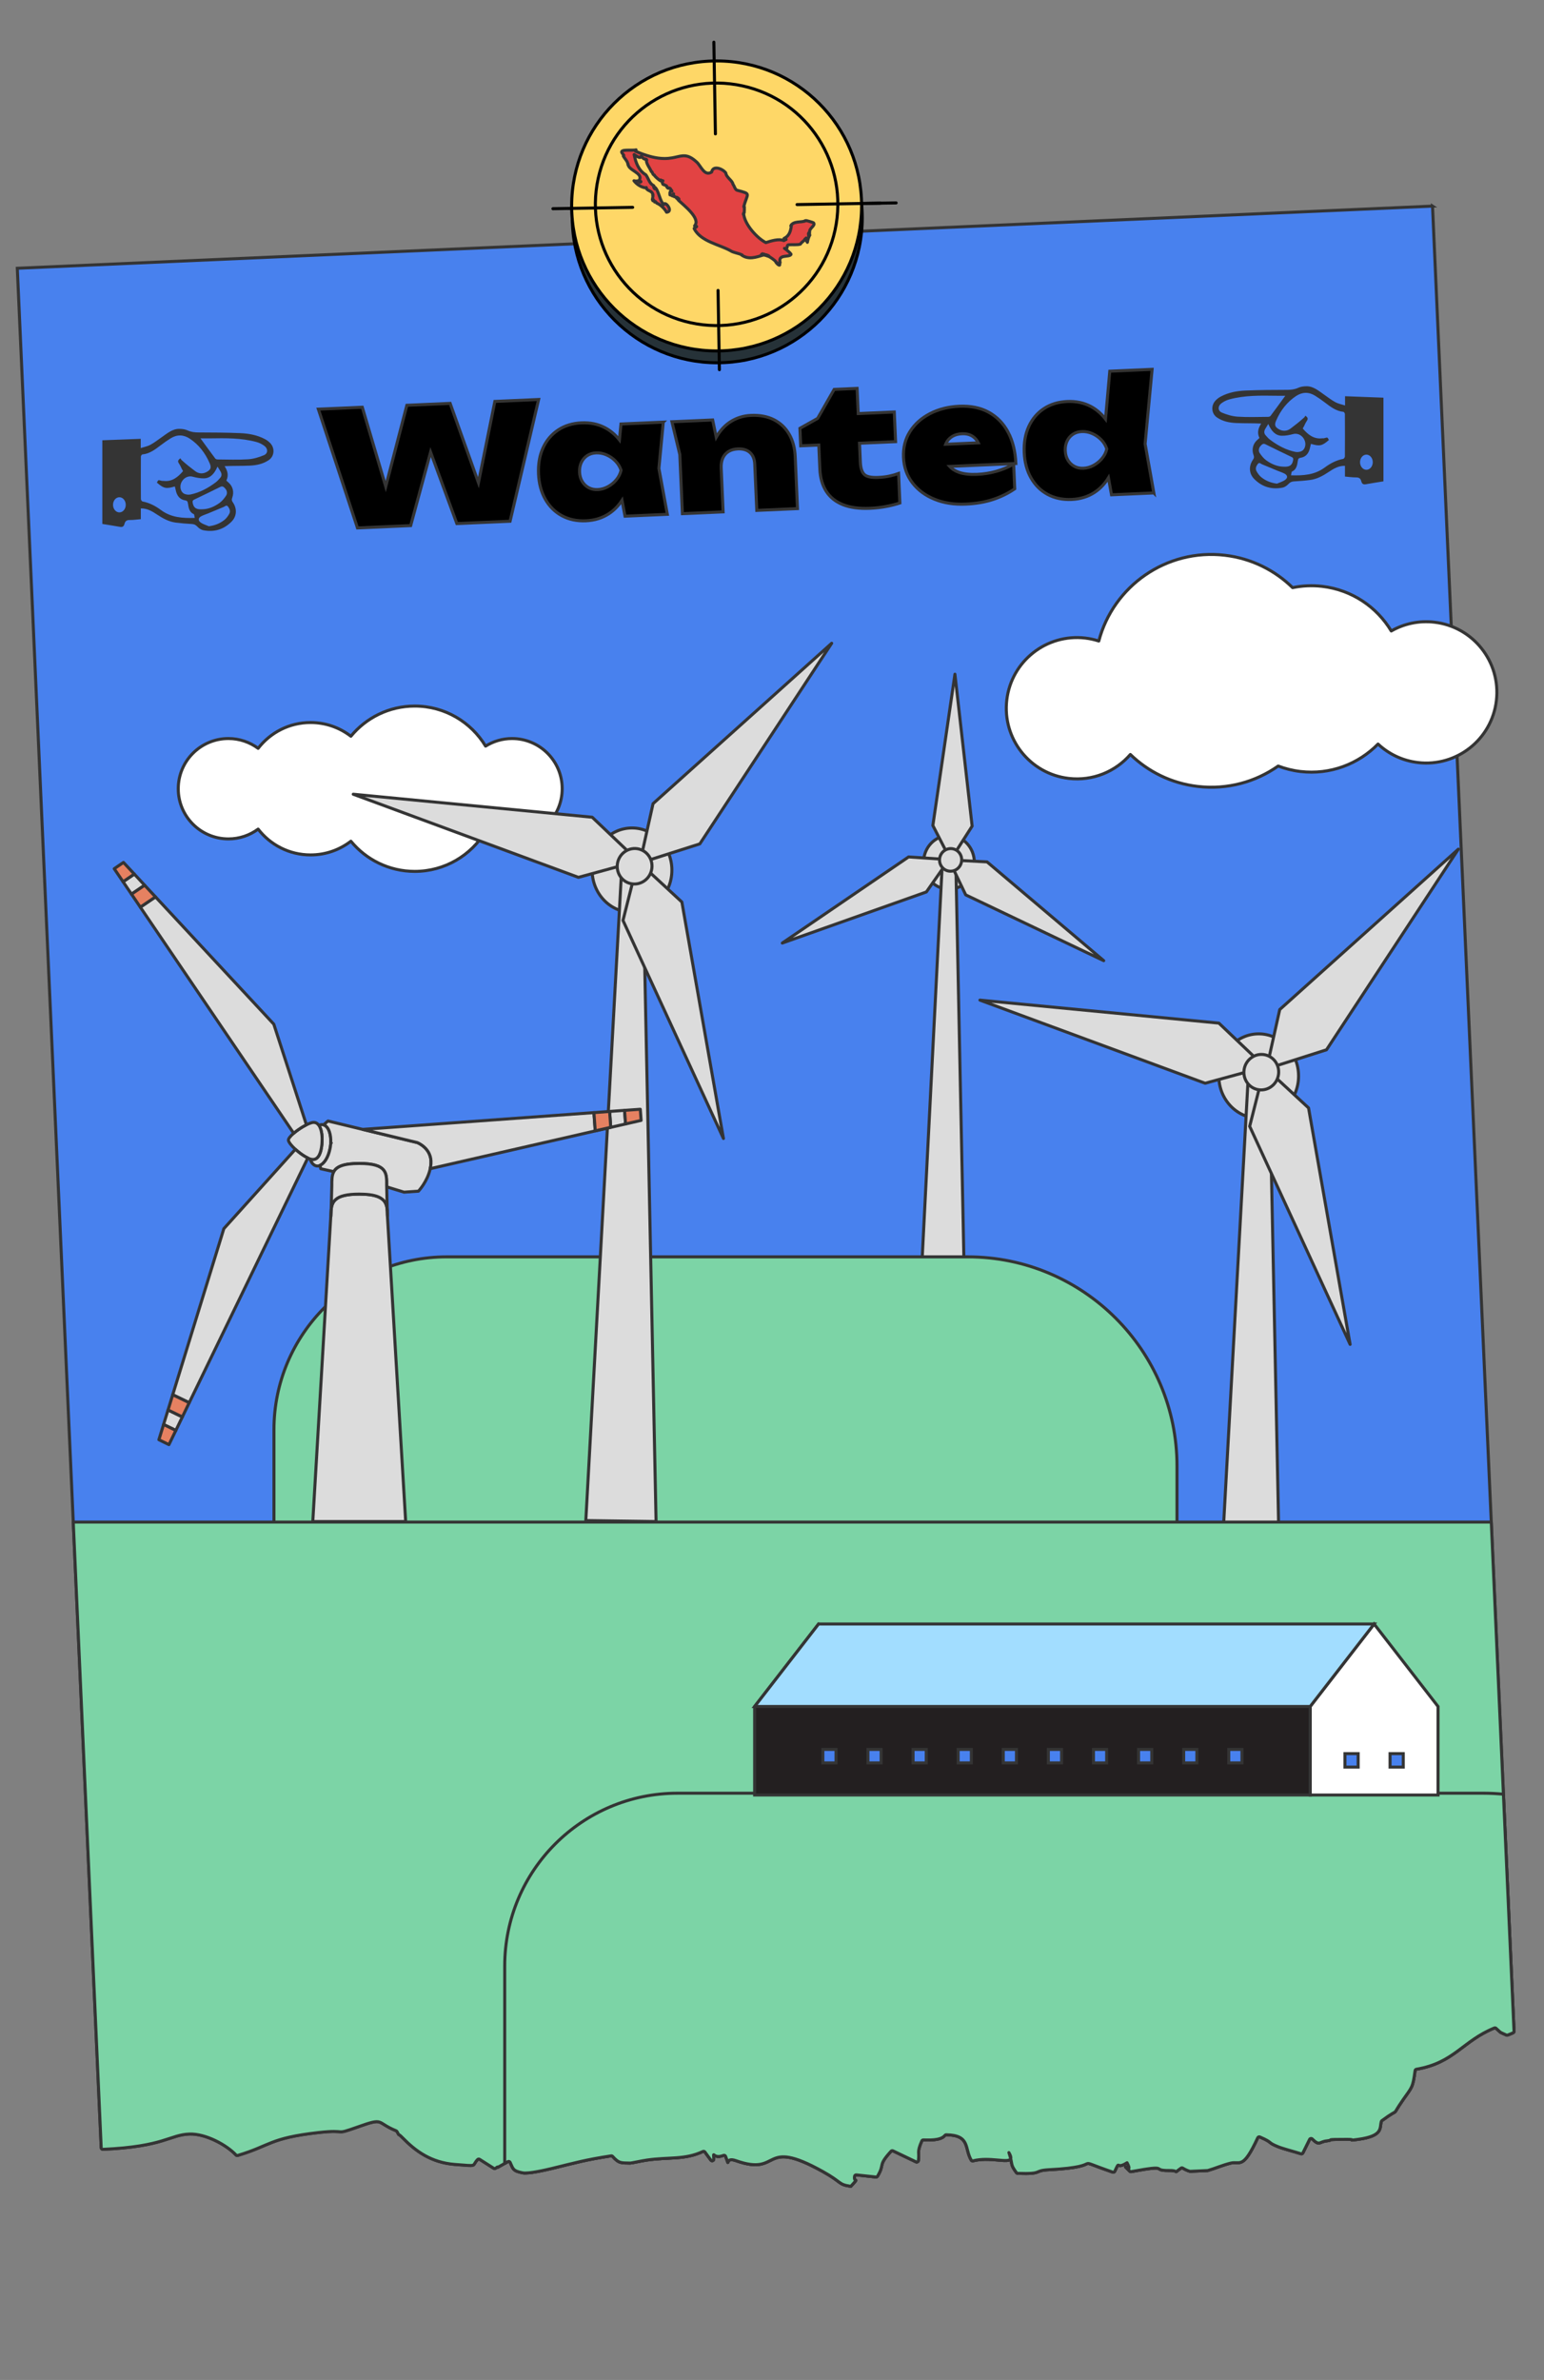
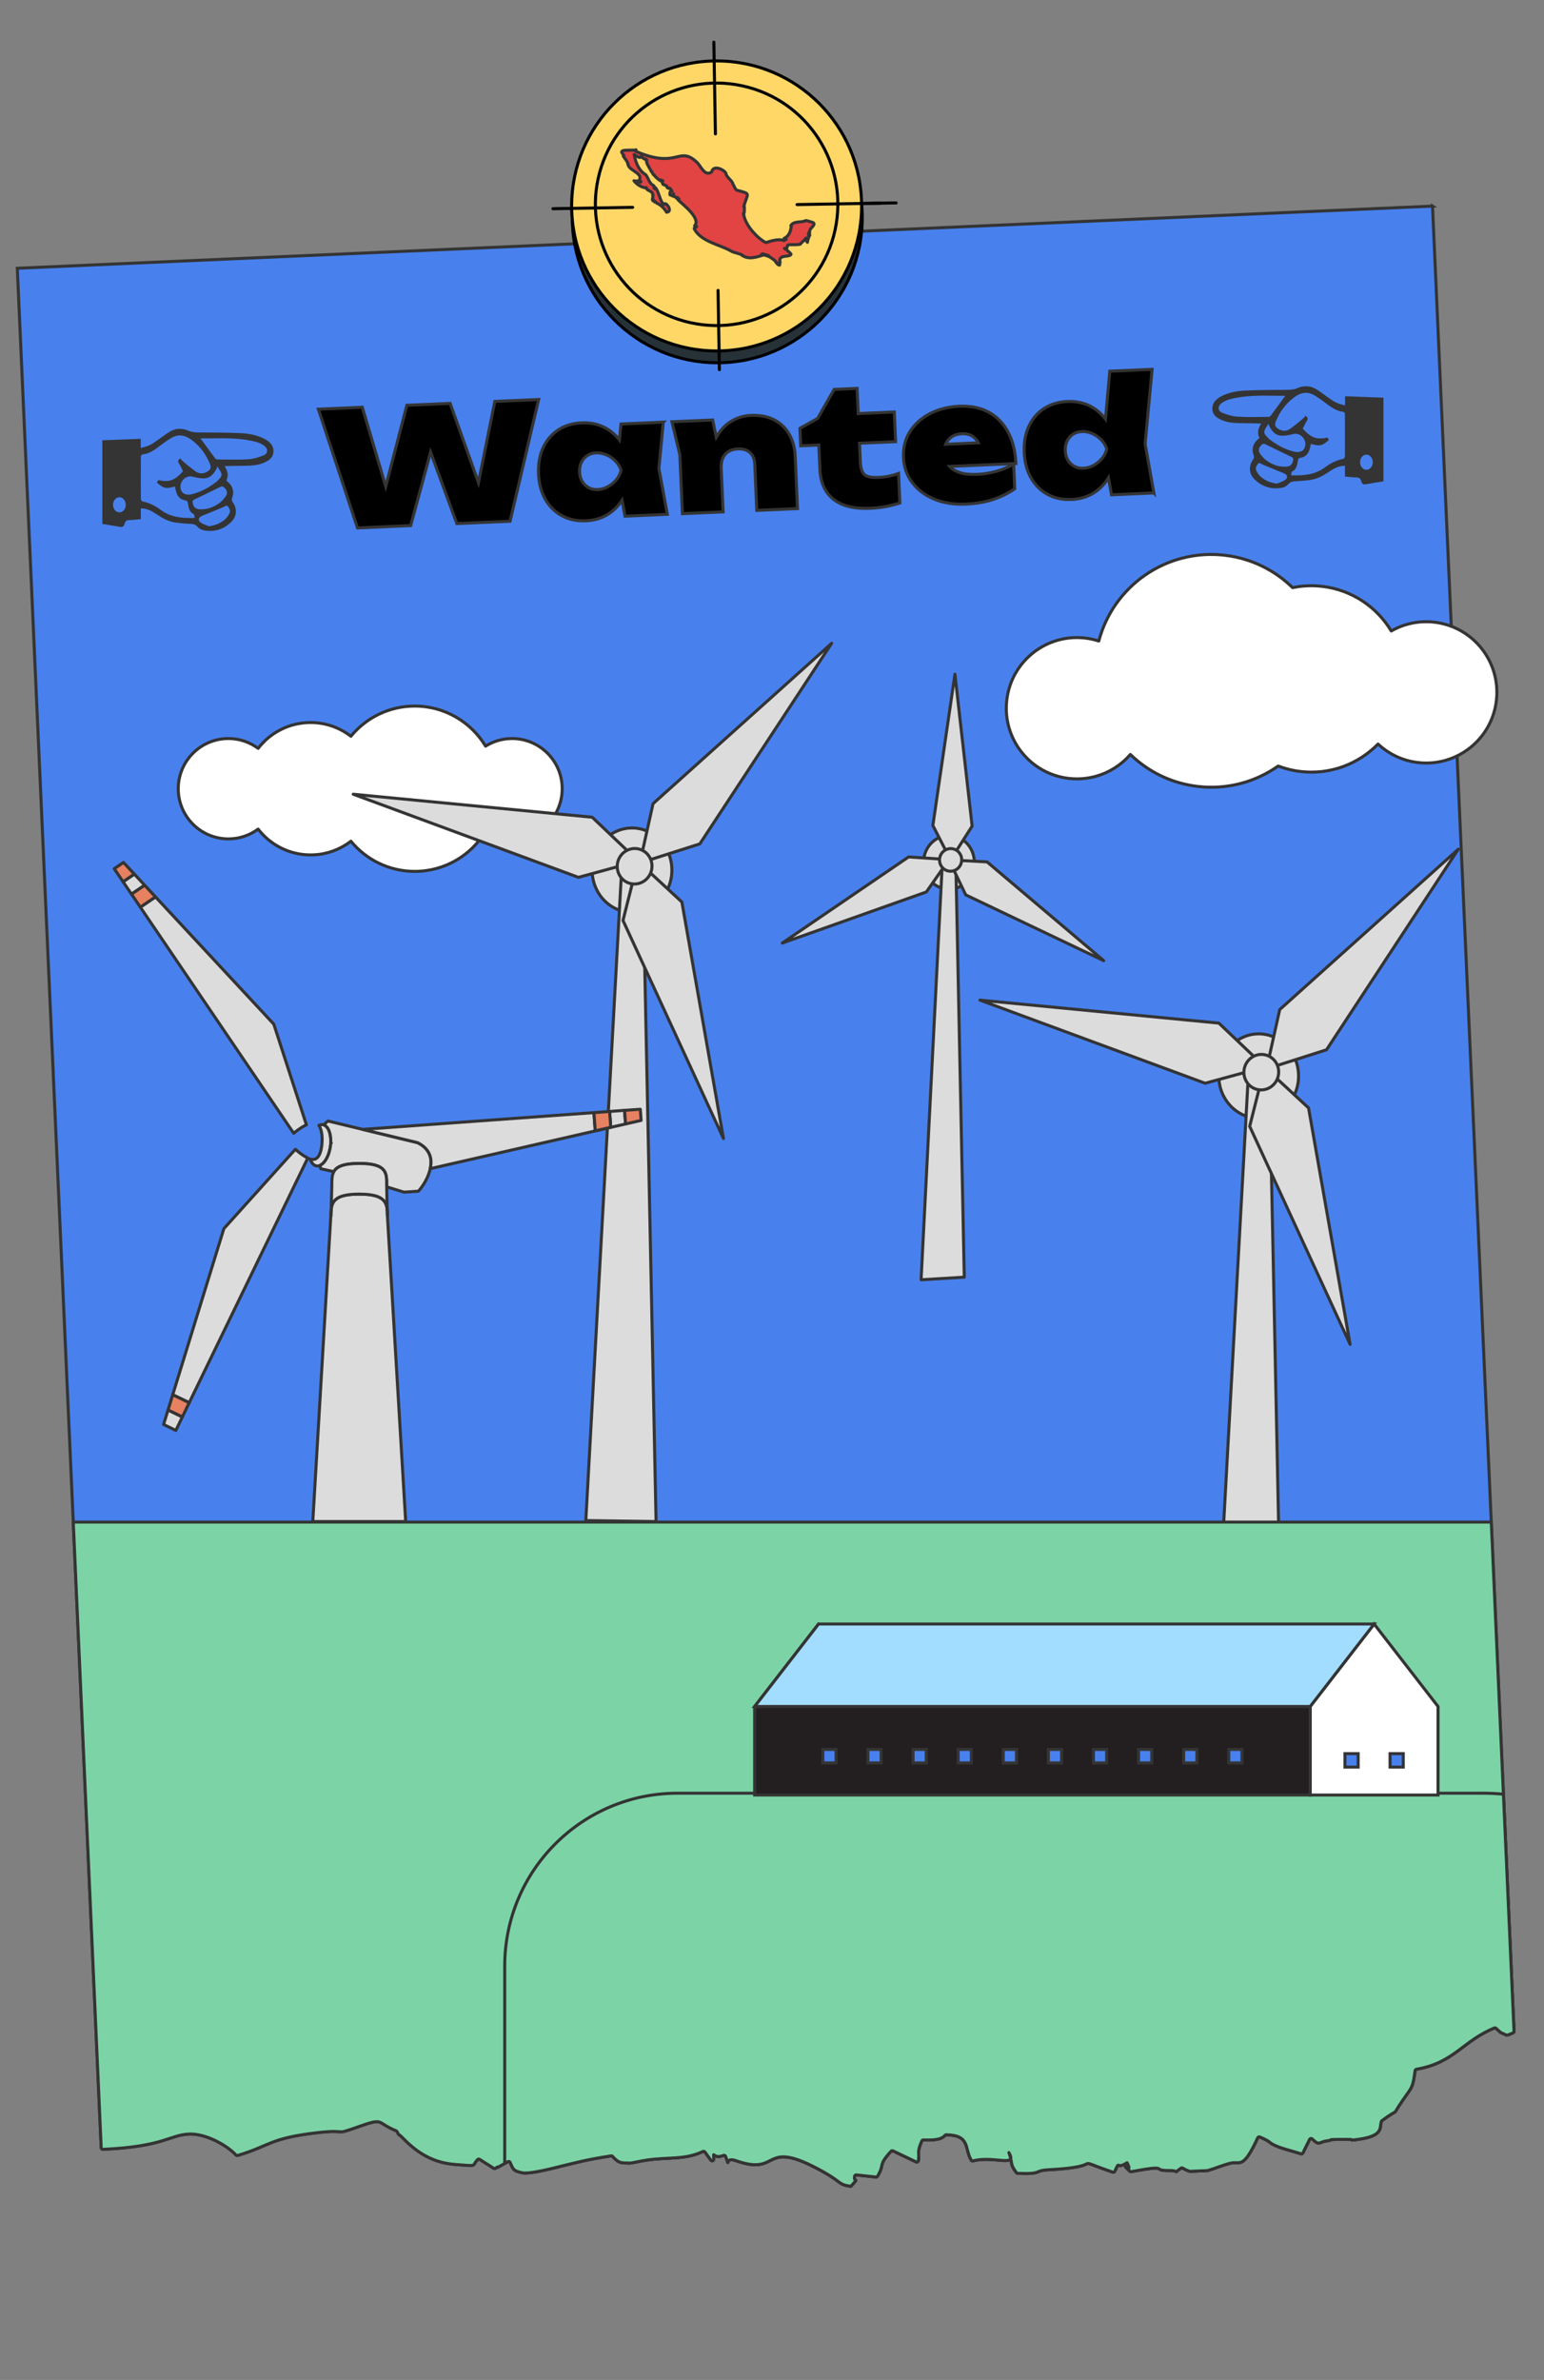
<svg xmlns="http://www.w3.org/2000/svg" width="510" height="786" viewBox="0 0 510 786">
  <rect x="0" y="0" width="510" height="786" fill="#808080" stroke="none" />
  <g id="Calque_3">
    <path d="m473.175,68.069L5.714,88.596l27.712,620.73c.013.294.271.523.565.51,20.359-.904,21.98-4.824,28.62-5.053,5.314-.166,12.199,3.561,15.358,6.928.138.147.348.201.541.144,10.896-3.246,10.454-5.723,26.602-7.554,10.261-1.159,4.741,1.091,13.044-1.851,9.039-3.211,5.887-1.499,12.702,1.259.11.045.213.135.271.238,1.156,2.037-.1.073,1.854,2.073,4.265,4.364,9.368,8.175,17.279,8.802,7.962.625,5.368.608,7.497-1.619.172-.18.451-.205.661-.072l4.682,2.973c.19.121.435.109.613-.029.337-.261.703-.578.836-.364l3.213-1.811c.264-.149.605-.05.737.223.99,2.052.736,2.822,4.131,3.469,1.961.382,7.72-.972,9.658-1.44,7.672-1.858,10.994-2.859,19.578-4.166.178-.027.368.045.488.18,2.133,2.399,2.872,2.117,5.835,2.205.364.015,3.6-.717,5.433-.984,7.304-1.076,12.554-.018,18.555-2.844.229-.108.505-.045.655.159l1.97,2.682c.31.422.98.184.962-.339-.108-3.237-.433.224,3.221-1.214.274-.108.583.045.69.319,1.745,4.471-.722-.035,3.409,1.422,15.141,5.366,8.086-7.877,28.643,3.554,6.541,3.636,5.073,4.286,9.174,4.9l.164-.007c3.044-3.399.86-.77,1.2-3.277.039-.287.301-.5.589-.469l6.479.702c.206.022.412-.082.519-.259,2.556-4.255-.082-3.27,4.471-8.259.158-.173.417-.227.628-.126l7.632,3.645c.325.155.708-.057.76-.413.427-2.92-.604-2.549,1.137-6.509.085-.192.274-.326.484-.325,1.46.003,5.702.328,7.122-1.479.107-.137.268-.229.442-.227,8.112.104,5.979,4.628,8.302,8.39.121.196.363.279.586.221,6.839-1.788,14.822,2.329,11.831-2.726,1.48,4.37.254,3.56,2.5,6.636.097.132.262.219.425.224,8.7.303,4.883-.922,10.313-1.203,20.482-1.042,5.884-4.452,21.067.797.258.089.55-.031.665-.278,1.91-4.081.126-.311,4.061-2.827,2.394,4.605-2.905-1.046.883,2.786.124.125.313.185.486.154,13.307-2.43,6.155-.304,12.51-.366,3.883-.042.938,1.325,3.94-.788.173-.122.408-.122.588-.01.773.479,1.53.816,2.277,1.043.062.019.127.026.192.023l5.683-.25c.045-.002.089-.009.133-.022,2.33-.674,4.762-1.743,7.498-2.433,3.144-.794,4,2.366,8.97-8.378.121-.262.435-.388.7-.273,4.705,2.04,2.162,1.668,6.082,3.248,1.659.669,5.107,1.538,7.501,2.305.252.081.519-.034.636-.271l2.224-4.494c.161-.326.598-.392.856-.137,2.485,2.457,2.238.916,4.827.647,2.743-.285-1.675-.512,6.736-.498,3.49.001-.524.561,3.617-.004,8.344-1.144,7.037-3.754,7.641-5.9.032-.115.112-.218.208-.289,6.755-4.968,2.441-.352,7.014-6.946,2.897-4.158,3.17-3.805,3.933-9.564.031-.23.214-.421.443-.46,12.507-2.13,15.255-9.358,25.737-13.616.192-.078.423-.035.576.106,1.961,1.809,1.068,1.106,3.383,2.213.132.063.296.072.433.021.693-.261,1.292-.512,1.817-.762.193-.092.305-.291.295-.504l-26.923-602.768h0Z" style="fill:#4881ee; fill-rule:evenodd; stroke:#343434; stroke-miterlimit:10;" />
    <path d="m169.125,243.909c-3.209,0-6.195.927-8.733,2.506-4.777-7.928-13.467-13.232-23.398-13.232-8.497,0-16.085,3.882-21.092,9.969-3.688-2.839-8.305-4.531-13.319-4.531-7.052,0-13.32,3.342-17.317,8.525-2.749-2.026-6.135-3.238-9.812-3.238-9.154,0-16.574,7.421-16.574,16.574s7.42,16.574,16.574,16.574c3.677,0,7.062-1.212,9.812-3.238,3.998,5.183,10.265,8.526,17.317,8.526,5.014,0,9.63-1.692,13.319-4.531,5.007,6.086,12.596,9.969,21.092,9.969,9.931,0,18.621-5.304,23.398-13.232,2.538,1.579,5.524,2.507,8.733,2.507,9.154,0,16.574-7.421,16.574-16.574s-7.42-16.574-16.574-16.574Z" style="fill:#fff; stroke-width:0px;" />
    <path d="m169.125,243.909c-3.209,0-6.195.927-8.733,2.506-4.777-7.928-13.467-13.232-23.398-13.232-8.497,0-16.085,3.882-21.092,9.969-3.688-2.839-8.305-4.531-13.319-4.531-7.052,0-13.32,3.342-17.317,8.525-2.749-2.026-6.135-3.238-9.812-3.238-9.154,0-16.574,7.421-16.574,16.574s7.42,16.574,16.574,16.574c3.677,0,7.062-1.212,9.812-3.238,3.998,5.183,10.265,8.526,17.317,8.526,5.014,0,9.63-1.692,13.319-4.531,5.007,6.086,12.596,9.969,21.092,9.969,9.931,0,18.621-5.304,23.398-13.232,2.538,1.579,5.524,2.507,8.733,2.507,9.154,0,16.574-7.421,16.574-16.574s-7.42-16.574-16.574-16.574Z" style="fill:none; stroke:#343434; stroke-linecap:round; stroke-linejoin:round;" />
    <path d="m415.759,341.442c7.27,0,13.172,6.241,13.172,13.929s-5.902,13.928-13.172,13.928-13.172-6.241-13.172-13.928,5.902-13.929,13.172-13.929h0Z" style="fill:#dcdcdc; fill-rule:evenodd; stroke:#343434; stroke-linecap:round; stroke-linejoin:round;" />
    <path d="m412.448,353.07s2.593.095,6.881,3.221l4.379,214.21-23.208-.326,11.948-217.105h0Z" style="fill:#dcdcdc; fill-rule:evenodd; stroke:#343434; stroke-linecap:round; stroke-linejoin:round;" />
    <polygon points="323.68 330.299 402.608 337.892 417.804 352.362 398.067 357.753 323.68 330.299 323.68 330.299" style="fill:#dcdcdc; fill-rule:evenodd; stroke:#343434; stroke-linecap:round; stroke-linejoin:round;" />
    <polygon points="481.71 280.443 438.157 346.701 418.35 353.006 422.71 333.415 481.71 280.443 481.71 280.443" style="fill:#dcdcdc; fill-rule:evenodd; stroke:#343434; stroke-linecap:round; stroke-linejoin:round;" />
    <polygon points="445.961 443.995 412.782 371.98 417.711 352.474 432.229 365.902 445.961 443.995 445.961 443.995" style="fill:#dcdcdc; fill-rule:evenodd; stroke:#343434; stroke-linecap:round; stroke-linejoin:round;" />
    <path d="m421.488,350.934c1.683,2.726.866,6.355-1.822,8.098-2.688,1.742-6.237.945-7.919-1.782-1.683-2.726-.867-6.355,1.822-8.098,2.688-1.743,6.236-.944,7.919,1.782h0Z" style="fill:#dcdcdc; fill-rule:evenodd; stroke:#343434; stroke-linecap:round; stroke-linejoin:round;" />
    <circle cx="236.923" cy="71.924" r="47.888" style="fill:#263238; stroke:#000; stroke-linecap:round; stroke-linejoin:round;" />
    <polygon points="163.457 132.572 158.036 159.421 148.684 133.221 134.387 133.849 127.414 160.701 119.668 134.495 105.16 135.132 118.076 174.354 135.654 173.581 142.228 149.31 150.903 172.911 168.483 172.14 177.912 131.938 163.457 132.572" style="stroke:#343434;" />
    <path d="m219.09,139.413l-13.979.614-.509,5.247c-1.33-1.677-2.895-3.014-4.713-3.983-2.301-1.227-4.897-1.775-7.792-1.648-2.966.13-5.54.916-7.722,2.355-2.184,1.439-3.848,3.405-4.993,5.896-1.146,2.491-1.647,5.36-1.505,8.608.141,3.211.892,6.008,2.251,8.388,1.359,2.382,3.189,4.193,5.491,5.437,2.3,1.242,4.933,1.799,7.898,1.669,2.895-.127,5.433-.911,7.616-2.35,1.727-1.14,3.162-2.619,4.33-4.41l.984,5.237,13.979-.614-2.788-15.155,1.451-15.29Zm-15.529,19.063c-.79.937-1.721,1.693-2.791,2.271-1.072.578-2.189.893-3.354.943-1.131.05-2.14-.171-3.026-.664-.889-.491-1.59-1.176-2.106-2.056-.516-.88-.8-1.901-.851-3.065-.052-1.165.142-2.217.577-3.155.437-.938,1.075-1.693,1.917-2.26.841-.567,1.826-.875,2.957-.925,1.165-.051,2.306.163,3.424.645,1.117.48,2.11,1.163,2.98,2.045.87.881,1.489,1.897,1.858,3.048-.267,1.179-.795,2.235-1.585,3.173Z" style="stroke:#343434;" />
    <path d="m260.67,143.396c-1.205-2.086-2.876-3.675-5.01-4.767-2.136-1.091-4.685-1.571-7.649-1.441-2.33.103-4.477.745-6.441,1.928-1.964,1.183-3.603,2.908-4.918,5.177-.022.039-.039.084-.061.122l-1.193-5.717-13.449.591,2.598,10.813.857,19.538,13.449-.59-.637-14.509 0.0 0c-.056-1.271.126-2.367.544-3.286.42-.921,1.051-1.638,1.896-2.153.844-.513,1.865-.798,3.065-.851,1.695-.074,3.03.327,4.006,1.204.976.878,1.501,2.162,1.576,3.857l.669,15.249,13.449-.591-.753-17.156c-.126-2.859-.792-5.331-1.998-7.419Z" style="stroke:#343434;" />
    <path d="m293.851,157.218c-1.104.243-2.361.396-3.772.457-2.296.102-3.83-.229-4.606-.991-.777-.763-1.207-2.113-1.292-4.055l-.274-6.248,11.914-.523-.431-9.795-11.914.523-.365-8.313-7.571.333-5.469,9.577-5.85,3.28.254,5.771,5.982-.263.351,7.995c.124,2.824.813,5.235,2.068,7.23,1.255,1.996,3.088,3.48,5.501,4.453,2.412.973,5.419,1.381,9.02,1.223,1.905-.084,3.728-.297,5.463-.639s3.195-.714,4.38-1.12l-.429-9.742c-.869.32-1.855.603-2.959.846Z" style="stroke:#343434;" />
    <path d="m332.976,142.714c-1.542-2.885-3.671-5.072-6.39-6.563-2.718-1.489-5.966-2.151-9.742-1.985-3.602.158-6.819.972-9.654,2.44-2.836,1.468-5.04,3.439-6.61,5.913-1.571,2.476-2.286,5.317-2.145,8.529.143,3.247,1.132,6.061,2.969,8.438,1.837,2.378,4.277,4.181,7.319,5.408s6.453,1.76,10.23,1.594c3.353-.147,6.346-.65,8.979-1.509,2.633-.859,5.047-2.043,7.245-3.554l-.358-8.154c-1.726.995-3.617,1.785-5.679,2.371-2.061.586-4.186.926-6.374,1.021-2.365.104-4.338-.109-5.917-.641-1.334-.449-2.377-1.12-3.162-1.984l21.866-.96c-.177-4.024-1.037-7.479-2.577-10.364Zm-18.478,1.448c.877-.552,1.97-.855,3.275-.913,1.129-.05,2.109.128,2.941.534.831.406,1.521,1.021,2.069,1.846.13.195.248.403.358.62l-10.771.473c.05-.126.094-.255.153-.377.438-.903,1.095-1.632,1.974-2.183Z" style="stroke:#343434;" />
    <path d="m381.126,162.802l-2.887-16.213,2.314-24.61-13.979.613-1.412,15.811c-1.358-1.756-2.961-3.156-4.84-4.157-2.301-1.227-4.897-1.775-7.792-1.648-2.965.13-5.54.915-7.722,2.355-2.183,1.439-3.848,3.405-4.992,5.896-1.146,2.491-1.648,5.36-1.506,8.607.141,3.212.892,6.009,2.252,8.389,1.358,2.382,3.189,4.193,5.49,5.437,2.3,1.241,4.934,1.799,7.898,1.669,2.895-.127,5.433-.912,7.616-2.35,1.849-1.221,3.357-2.837,4.565-4.804l1.014,5.619,13.979-.614Zm-17.131-11.37c-.79.937-1.721,1.693-2.791,2.271-1.072.579-2.189.893-3.354.944-1.13.05-2.139-.172-3.026-.664-.889-.491-1.59-1.177-2.106-2.056-.516-.88-.8-1.901-.851-3.065-.052-1.165.142-2.217.577-3.155.437-.939,1.075-1.693,1.917-2.26.842-.568,1.827-.875,2.957-.925,1.165-.052,2.306.163,3.424.645,1.117.48,2.11,1.163,2.98,2.045.87.881,1.489,1.897,1.859,3.048-.268,1.179-.796,2.235-1.586,3.173Z" style="stroke:#343434;" />
    <path d="m313.451,275.933c4.63,0,8.388,3.974,8.388,8.87,0,4.895-3.758,8.869-8.388,8.869-4.628,0-8.387-3.974-8.387-8.869,0-4.896,3.758-8.87,8.387-8.87h0Z" style="fill:#dcdcdc; fill-rule:evenodd; stroke:#343434; stroke-linecap:round; stroke-linejoin:round;" />
    <path d="m311.344,283.338s1.651.061,4.381,2.051l2.788,136.406-14.267.864,7.098-139.321h0Z" style="fill:#dcdcdc; fill-rule:evenodd; stroke:#343434; stroke-linecap:round; stroke-linejoin:round;" />
    <polygon points="258.401 311.45 300.119 283.007 313.451 283.896 305.99 294.576 258.401 311.45 258.401 311.45" style="fill:#dcdcdc; fill-rule:evenodd; stroke:#343434; stroke-linecap:round; stroke-linejoin:round;" />
    <polygon points="315.422 222.662 321.106 272.833 313.982 283.988 308.134 272.625 315.422 222.662 315.422 222.662" style="fill:#dcdcdc; fill-rule:evenodd; stroke:#343434; stroke-linecap:round; stroke-linejoin:round;" />
    <polygon points="364.568 317.266 318.988 295.543 313.451 283.988 326.028 284.645 364.568 317.266 364.568 317.266" style="fill:#dcdcdc; fill-rule:evenodd; stroke:#343434; stroke-linecap:round; stroke-linejoin:round;" />
-     <path d="m317.1,281.978c1.071,1.736.552,4.047-1.16,5.157-1.712,1.11-3.971.602-5.043-1.134-1.072-1.736-.552-4.047,1.16-5.157,1.711-1.11,3.971-.601,5.043,1.135h0Z" style="fill:#dcdcdc; fill-rule:evenodd; stroke:#343434; stroke-linecap:round; stroke-linejoin:round;" />
+     <path d="m317.1,281.978c1.071,1.736.552,4.047-1.16,5.157-1.712,1.11-3.971.602-5.043-1.134-1.072-1.736-.552-4.047,1.16-5.157,1.711-1.11,3.971-.601,5.043,1.135h0" style="fill:#dcdcdc; fill-rule:evenodd; stroke:#343434; stroke-linecap:round; stroke-linejoin:round;" />
  </g>
  <g id="CCFD_1">
-     <path d="m147.562,415.086h172.113c38.139,0,69.103,30.964,69.103,69.103v197.311H90.489v-209.341c0-31.5,25.574-57.074,57.074-57.074Z" style="fill:#7cd4a6; stroke:#343434; stroke-linecap:round; stroke-linejoin:round;" />
    <path d="m33.426,709.326c.013.294.271.523.565.51,20.358-.904,21.979-4.824,28.62-5.052,5.314-.166,12.199,3.561,15.357,6.928.138.147.348.201.541.144,10.896-3.246,10.455-5.723,26.602-7.554,10.261-1.158,4.741,1.091,13.044-1.851,9.039-3.21,5.887-1.499,12.702,1.259.11.045.212.135.271.238,1.155,2.038-.101.073,1.854,2.073,4.265,4.364,9.368,8.175,17.279,8.802,7.961.625,5.368.607,7.497-1.619.172-.18.451-.205.661-.072l4.682,2.973c.19.121.435.109.613-.029.336-.261.703-.578.836-.364l3.212-1.811c.264-.149.605-.05.737.223.99,2.052.736,2.822,4.13,3.469,1.961.382,7.72-.972,9.658-1.44,7.671-1.858,10.994-2.859,19.578-4.166.179-.027.369.045.488.18,2.133,2.399,2.872,2.117,5.835,2.205.364.015,3.6-.717,5.433-.984,7.304-1.076,12.554-.018,18.555-2.844.229-.108.505-.045.655.159l1.97,2.682c.31.422.98.184.962-.339-.108-3.237-.434.224,3.221-1.214.274-.108.584.045.69.319,1.745,4.471-.722-.035,3.409,1.422,15.141,5.366,8.086-7.877,28.643,3.554,6.541,3.636,5.074,4.286,9.174,4.9l.164-.007c3.044-3.399.86-.77,1.2-3.277.039-.288.301-.5.589-.469l6.479.702c.206.022.412-.082.519-.259,2.556-4.255-.082-3.27,4.472-8.259.158-.173.416-.227.628-.126l7.633,3.645c.325.155.708-.057.76-.413.427-2.92-.604-2.549,1.137-6.509.084-.192.273-.326.484-.325,1.459.002,5.702.328,7.122-1.479.107-.137.269-.229.442-.227,8.111.104,5.979,4.628,8.302,8.39.121.196.363.279.586.221,5.531-1.446,11.806.968,12.425-.728-.128-.52-.312-1.164-.594-1.998.572.967.74,1.597.594,1.998.543,2.202.089,2.149,1.906,4.638.097.132.262.219.425.224,8.7.303,4.883-.922,10.313-1.203,20.481-1.042,5.884-4.452,21.067.797.257.089.549-.031.665-.278,1.909-4.081.126-.311,4.061-2.827,2.394,4.605-2.905-1.046.883,2.786.124.125.312.186.486.154,13.307-2.43,6.155-.304,12.51-.366,3.882-.042.938,1.325,3.939-.788.173-.122.408-.122.588-.01.773.479,1.53.815,2.277,1.042.062.019.127.026.192.023l5.683-.25c.045-.002.089-.009.133-.021,2.33-.674,4.762-1.743,7.498-2.433,3.144-.794,4,2.365,8.97-8.378.121-.262.435-.388.7-.273,4.705,2.04,2.162,1.668,6.082,3.249,1.659.669,5.107,1.538,7.501,2.305.251.081.519-.034.636-.271l2.225-4.494c.161-.325.598-.392.856-.137,2.484,2.457,2.237.916,4.826.646,2.743-.285-1.675-.512,6.737-.498,3.489.001-.524.561,3.617-.004,8.344-1.144,7.037-3.754,7.641-5.9.032-.115.112-.219.208-.289,6.755-4.968,2.441-.352,7.014-6.946,2.896-4.158,3.17-3.805,3.933-9.564.031-.23.214-.421.443-.46,12.507-2.13,15.255-9.358,25.736-13.616.192-.078.423-.035.576.106,1.961,1.809,1.068,1.106,3.383,2.213.131.063.296.072.433.021.692-.261,1.292-.512,1.817-.762.192-.092.305-.291.295-.504l-7.511-168.159H24.2l9.226,206.647Z" style="fill:#7cd4a6; fill-rule:evenodd; stroke:#343434; stroke-linecap:round; stroke-linejoin:round;" />
    <path d="m167.764,713.901c.264-.149.605-.05.737.223.99,2.052.736,2.822,4.13,3.469,1.961.382,7.72-.972,9.658-1.44,7.671-1.858,10.994-2.859,19.578-4.166.179-.027.369.045.488.18,2.133,2.399,2.872,2.117,5.835,2.205.364.015,3.6-.717,5.433-.984,7.304-1.076,12.554-.018,18.555-2.844.229-.108.505-.045.655.159l1.97,2.682c.31.422.98.184.962-.339-.108-3.237-.434.224,3.221-1.214.274-.108.584.045.69.319,1.745,4.471-.722-.035,3.409,1.422,15.141,5.366,8.086-7.877,28.643,3.554,6.541,3.636,5.074,4.286,9.174,4.9l.164-.007c3.044-3.399.86-.77,1.2-3.277.039-.288.301-.5.589-.469l6.479.702c.206.022.412-.082.519-.259,2.556-4.255-.082-3.27,4.472-8.259.158-.173.416-.227.628-.126l7.633,3.645c.325.155.708-.057.76-.413.427-2.92-.604-2.549,1.137-6.509.084-.192.273-.326.484-.325,1.459.002,5.702.328,7.122-1.479.107-.137.269-.229.442-.227,8.111.104,5.979,4.628,8.302,8.39.121.196.363.279.586.221,5.531-1.446,11.806.968,12.425-.728-.128-.52-.312-1.164-.594-1.998.572.967.74,1.597.594,1.998.543,2.202.089,2.149,1.906,4.638.097.132.262.219.425.224,8.7.303,4.883-.922,10.313-1.203,20.481-1.042,5.884-4.452,21.067.797.257.089.549-.031.665-.278,1.909-4.081.126-.311,4.061-2.827,2.394,4.605-2.905-1.046.883,2.786.124.125.312.186.486.154,13.307-2.43,6.155-.304,12.51-.366,3.882-.042.938,1.325,3.939-.788.173-.122.408-.122.588-.01.773.479,1.53.815,2.277,1.042.062.019.127.026.192.023l5.683-.25c.045-.002.089-.009.133-.021,2.33-.674,4.762-1.743,7.498-2.433,3.144-.794,4,2.365,8.97-8.378.121-.262.435-.388.7-.273,4.705,2.04,2.162,1.668,6.082,3.249,1.659.669,5.107,1.538,7.501,2.305.251.081.519-.034.636-.271l2.225-4.494c.161-.325.598-.392.856-.137,2.484,2.457,2.237.916,4.826.646,2.743-.285-1.675-.512,6.737-.498,3.489.001-.524.561,3.617-.004,8.344-1.144,7.037-3.754,7.641-5.9.032-.115.112-.219.208-.289,6.755-4.968,2.441-.352,7.014-6.946,2.896-4.158,3.17-3.805,3.933-9.564.031-.23.214-.421.443-.46,12.507-2.13,15.255-9.358,25.736-13.616.192-.078.423-.035.576.106,1.961,1.809,1.068,1.106,3.383,2.213.131.063.296.072.433.021.692-.261,1.292-.512,1.817-.762.192-.092.305-.291.295-.504l-3.497-78.288c-2.207-.212-4.44-.329-6.703-.329H223.786c-31.521,0-57.073,25.552-57.073,57.073v65.2l1.051-.593Z" style="fill:#7cd4a6; fill-rule:evenodd; stroke:#343434; stroke-linecap:round; stroke-linejoin:round;" />
    <path d="m208.759,273.442c7.27,0,13.172,6.241,13.172,13.929s-5.902,13.928-13.172,13.928-13.172-6.241-13.172-13.928,5.902-13.929,13.172-13.929h0Z" style="fill:#dcdcdc; fill-rule:evenodd; stroke:#343434; stroke-linecap:round; stroke-linejoin:round;" />
    <path d="m205.448,285.07s2.593.095,6.881,3.221l4.379,214.21-23.208-.326,11.948-217.105h0Z" style="fill:#dcdcdc; fill-rule:evenodd; stroke:#343434; stroke-linecap:round; stroke-linejoin:round;" />
    <polygon points="116.68 262.299 195.608 269.892 210.804 284.362 191.067 289.753 116.68 262.299 116.68 262.299" style="fill:#dcdcdc; fill-rule:evenodd; stroke:#343434; stroke-linecap:round; stroke-linejoin:round;" />
    <polygon points="274.71 212.443 231.157 278.701 211.35 285.006 215.71 265.415 274.71 212.443 274.71 212.443" style="fill:#dcdcdc; fill-rule:evenodd; stroke:#343434; stroke-linecap:round; stroke-linejoin:round;" />
    <polygon points="238.961 375.995 205.782 303.98 210.711 284.474 225.229 297.902 238.961 375.995 238.961 375.995" style="fill:#dcdcdc; fill-rule:evenodd; stroke:#343434; stroke-linecap:round; stroke-linejoin:round;" />
    <path d="m214.488,282.934c1.683,2.726.866,6.355-1.822,8.098-2.688,1.742-6.237.945-7.919-1.782-1.683-2.726-.867-6.355,1.822-8.098,2.688-1.743,6.236-.944,7.919,1.782h0Z" style="fill:#dcdcdc; fill-rule:evenodd; stroke:#343434; stroke-linecap:round; stroke-linejoin:round;" />
    <circle cx="241.913" cy="67.389" r="40.04" transform="translate(124.483 289.365) rotate(-77.686)" style="fill:#fed767; stroke:#000; stroke-linecap:round; stroke-linejoin:round;" />
    <line x1="296" y1="67.01" x2="268.486" y2="67.475" style="fill:#fed767; stroke:#000; stroke-linecap:round; stroke-linejoin:round;" />
    <line x1="214.182" y1="68.393" x2="187.844" y2="68.839" style="fill:#fed767; stroke:#000; stroke-linecap:round; stroke-linejoin:round;" />
    <circle cx="236.71" cy="68.012" r="47.888" style="fill:#fed767; stroke:#000; stroke-linecap:round; stroke-linejoin:round;" />
    <circle cx="236.701" cy="67.477" r="40.04" transform="translate(120.296 284.342) rotate(-77.686)" style="fill:#fed767; stroke:#000; stroke-linecap:round; stroke-linejoin:round;" />
    <line x1="235.795" y1="13.934" x2="236.307" y2="44.225" style="fill:#fed767; stroke:#000; stroke-linecap:round; stroke-linejoin:round;" />
    <line x1="237.181" y1="95.913" x2="237.624" y2="122.09" style="fill:#fed767; stroke:#000; stroke-linecap:round; stroke-linejoin:round;" />
    <line x1="290.788" y1="67.098" x2="263.274" y2="67.563" style="fill:#fed767; stroke:#000; stroke-linecap:round; stroke-linejoin:round;" />
    <line x1="208.97" y1="68.481" x2="182.632" y2="68.927" style="fill:#fed767; stroke:#000; stroke-linecap:round; stroke-linejoin:round;" />
    <path d="m268.684,73.572c-.328-.191-1.766-.566-1.714-.561-.35-.106-.757-.239-1.112-.085.129-.024.2-.037.316-.033-1.497.688-4.123-.018-4.962,1.688.075-.127.159-.252.217-.389-.22,1.963-.593,3.661-2.451,4.552.218-.091.413.047.431.381.081-.026.16-.084.246-.059-.259.136-.492.223-.75.39.003.001 0.0.001-.001.001 0-0.0.001-0.0.001-.001-1.61-.693-4.238.111-5.924.67-2.911-1.446-7.085-6.084-7.328-9.506-.027.032-.086.143-.101.172-.024-.325.102-.392.27-.706.006.019-.007.153 0.0.155.061-.629.066-1.318.043-1.948-.035.057-.045.207-.058.259-.095-.264.015-.142-.129-.287,1.197-4.632,2.662-4.119-2.232-5.434-.672-.232-.875-1.425-1.346-1.981-.128-1.226-2.202-2.222-2.351-3.707-1.002-1.407-4.257-2.701-4.674-.33-2.435,1.584-3.584-2.128-4.996-3.326-5.978-5.481-6.207,2.551-20.183-3.559.092-.139.082-.31.206-.447-1.042.375-5.746-.421-4.589,1.125.124.236.869.789.364.906.553,1.038,1.489,1.772,1.55,2.886-.007-.175.127-.079.015-.254.038,2.166,4.956,2.916,3.778,5.233.021-.005-.111.164-.153.249.399-.462.137.757.421.188.403.211.251.284-.028.247-.008.477-.484-.405-.547-.379-.39.124-1.066.179-1.507.013.946,1.263,2.428,2.129,3.77,2.34.07-.161.13.088.306-.096.028,1.287,2.3.839,2.123,2.677.014-.1.049-.286.059-.418.062.639-.094,1.202-.191,1.741.042-.076.117-.212.155-.284-.019.262-.009.413.02.642.056-.086.078-.151.115-.246.068.157.049.115.145.203-.025-.075-.048-.141-.088-.274.179.282.361.4.42.755.011-.015.048-.042.075-.035-.123-.148.136-.03.182-.13.15.247.384.465.653.599-.065-.026-.171-.059-.217-.073,1.324.491,2.691,1.967,3.237,2.998,2.375-.171-.395-3.77-.861-2.623.018-0.0.037-.001.056-.002-.179.226-.276.055-.056.002-1.369-.682-1.7-4.884-3.15-5.733.569,1.408-.491.12-.205-.397-1.548-.792-1.645-2.252-2.626-3.604-2.366-1.405-3.377-4.025-3.865-6.694.241.192,2.241,1.574,2.213.648.709.242.783.905,1.593.882-.017-.033-.091-.028-.116-.072.065.01.484.238.277.101.203.138.235.162.142.491-.021-.064-.027-.143-.084-.177.063,1.354,1.176,2.559,1.649,3.757.386-.15.352,1.09.993,1.143-.045-.008-.092-.047-.14-.059.596.776,1.413,1.445,2.192,1.984.035-.15.046-.14.075-.316.021.137.065.013.004.173.312.023.526.045.717.112-.081.027-.182.053-.213.061.169.257-.253.733.346,1.068-.045.045-.096-.008-.143.029.404.255,1.212.295,1.326.764-.032-.029-.1-.131-.145-.131.186.473.466.793.946.664-.03-.064-.062-.045-.13-.106.266-.005.746.387.664.849.111-.046.069-.07.167-.051-.04-.057.2.181.158.303-.065-.129-.17-.177-.256-.272-.04.118-.098.264-.134.386.01-.055.028-.244.038-.302-.358.506-.368.761-.289,1.316.215-.13.088-.198.209.041-.094-.014-.146-.032-.231.027.27.066.309.076.535.188-.05-.056.437-.146.67-.522-.098.274-.226.617-.585.565.065.045.185.11.231.145-.039.015.208-.056.115-.043.236-.349.471.09.463.273.325.019.658.125.7.448.057-.535.446-.021.83.285-.206-.035-.401-.227-.265.069-.1-.071-.286-.169-.396-.265.274.252.662.991.569.213.095.156.122.314.147.514-.065-.015-.107-.06-.171-.062,1.55,1.502,7.495,6.021,5.295,8.411,1.708.261-.341.561-.131.961,2.189,4.265,8.425,5.229,12.021,7.284.972.66,2.646.768,3.846,1.411-.053-.001-.149-.012-.218-.014,2.291,1.644,4.824.733,7.178.011-.117-.051-.211-.066-.355-.084.468-.066-.092-.052-.281-.052.173-.276.601-.474.57.023.246-.262.603-.27.135.102.562.056,1.019.212,1.61.445-.159-.223-.996-.49-.635-.317-.964-.516.635-.031.866.26-.057.012-.123.008-.188.03.787.406,2.186,1.376,2.538,1.932-.098-.09-.073-.12-.217-.188.318.705,1.909,2.103,1.213.368.009.001.306-.013.308-.012-.791-2.901,2.877-1.635,3.576-2.676-.017.007.024-.196-.006-.145-.271-.447-1.38-1.366-2.141-1.896,1.499.37.409-1.094,1.435-1.183,1.317-.093,2.893.116,3.84-.221.326-.605,1.447-1.292,1.55-1.6 0-.023.033-.073.027-.106-.054.046-.11.096-.15.116.061-.021.109-.137.15-.116.037-.032.074-.062.104-.08-.067.226.16-.148.207-.222-.047.701-.152.738.317,1.226.001-.02.046-.043.042-.074-.029.238.005.123.044.276.133-.731.386-1.777.807-2.366-.114.062-.547.382-.39-.072-.001.002-.026.027-.038.038.28-.252.712-.555-.02-.355-.087-.172.322-.71.408-.587-.341-1.288,2.126-2.224,1.237-3.121Zm-2.742,5.453c-.003-.002-.004-.005-.004-.009 0.0.003.002.006.004.009Z" style="fill:#e24343; stroke:#343434; stroke-linecap:round; stroke-linejoin:round;" />
    <polygon points="475 563.584 453.884 536.338 432.767 563.584 432.767 592.82 453.884 592.82 475 592.82 475 563.584" style="fill:#fff; fill-rule:evenodd; stroke:#343434; stroke-miterlimit:10;" />
    <polygon points="432.767 563.584 270.381 536.338 249.265 563.584 249.265 592.82 270.381 592.82 432.767 592.82 432.767 563.584" style="fill:#231f20; fill-rule:evenodd; stroke:#343434; stroke-miterlimit:10;" />
    <polygon points="432.767 563.584 453.884 536.338 270.381 536.338 249.265 563.584 432.767 563.584" style="fill:#a2ddff; fill-rule:evenodd; stroke:#343434; stroke-miterlimit:10;" />
    <path d="m410.238,577.764h-4.361v4.449h4.361v-4.449h0Zm-134.083,0h-4.361v4.449h4.361v-4.449h0Zm14.898,0h-4.362v4.449h4.362v-4.449h0Zm14.898,0h-4.361v4.449h4.361v-4.449h0Zm14.898,0h-4.361v4.449h4.361v-4.449h0Zm14.898,0h-4.361v4.449h4.361v-4.449h0Zm14.899,0h-4.361v4.449h4.361v-4.449h0Zm14.898,0h-4.361v4.449h4.361v-4.449h0Zm14.898,0h-4.361v4.449h4.361v-4.449h0Zm14.899,0h-4.361v4.449h4.361v-4.449Z" style="fill:#4881ee; fill-rule:evenodd; stroke:#343434; stroke-miterlimit:10;" />
    <rect x="459.152" y="579.153" width="4.361" height="4.45" style="fill:#4881ee; stroke:#343434; stroke-miterlimit:10;" />
    <rect x="444.255" y="579.153" width="4.361" height="4.45" style="fill:#4881ee; stroke:#343434; stroke-miterlimit:10;" />
  </g>
  <g id="Calque_2">
    <path d="m109.363,377.455l-.104.015v-.03c.03,0,.06.015.104.015Z" style="fill:#438066; stroke:#343434; stroke-linecap:round; stroke-linejoin:round;" />
    <path d="m109.258,377.44v.03c0,.074-.015.164-.015.253-.03.343-.06.7-.119,1.057-.045.253-.089.506-.149.759-.551,2.679-1.861,4.749-3.275,5.344v.015c-.372.164-.759.223-1.131.164-.953-.149-1.712-1.012-2.159-2.307,1.265.417,2.129.03,2.724-.804.536-.729.863-1.801,1.057-3.007.045-.298.089-.595.119-.893.015-.119.03-.253.03-.372.03-.283.045-.566.045-.863.015-.015.015-.03,0-.045.045-.983-.015-1.935-.194-2.799-.074-.447-.179-.863-.327-1.235-.134-.417-.313-.774-.536-1.072.417-.208.863-.298,1.295-.238.104.015.208.045.313.074.819.268,1.474,1.102,1.876,2.278.342,1.012.506,2.278.447,3.662Z" style="fill:#dcdcdc; stroke:#343434; stroke-linecap:round; stroke-linejoin:round;" />
-     <path d="m106.385,376.77c.015.015.015.03,0,.045,0,.298-.015.58-.045.863,0,.119-.015.253-.03.372-.03.298-.074.595-.119.893-.194,1.206-.521,2.278-1.057,3.007-.595.834-1.459,1.221-2.724.804-.104-.03-.208-.074-.328-.119-.134-.06-.268-.119-.417-.194-1.027-.491-2.129-1.235-3.126-2.039-.342-.268-.685-.566-.982-.834-1.28-1.176-2.188-2.322-2.292-2.962-.074-.521.655-1.399,1.742-2.337.849-.729,1.935-1.504,3.007-2.144.402-.238.804-.461,1.191-.655.64-.313,1.25-.551,1.771-.7,1.027-.268,1.801.104,2.352.893.223.298.402.655.536,1.072.149.372.253.789.327,1.235.179.863.238,1.816.194,2.799Z" style="fill:#dcdcdc; stroke:#343434; stroke-linecap:round; stroke-linejoin:round;" />
    <path d="m101.205,371.47c-.387.194-.789.417-1.191.655-1.072.64-2.159,1.414-3.007,2.144l-50.657-74.669,3.052-2.069,1.965-1.325,39.076,42.038,10.763,33.226Z" style="fill:#dcdcdc; stroke:#343434; stroke-linecap:round; stroke-linejoin:round;" />
    <polygon points="47.779 292.351 46.484 293.229 43.432 295.298 40.649 291.205 43.7 289.121 44.37 288.674 47.779 292.351" style="fill:#dcdcdc; stroke:#343434; stroke-linecap:round; stroke-linejoin:round;" />
    <polygon points="44.37 288.674 43.7 289.121 40.649 291.205 37.731 286.902 40.782 284.819 44.37 288.674" style="fill:#e68161; stroke:#343434; stroke-linecap:round; stroke-linejoin:round;" />
    <polygon points="51.366 296.206 49.402 297.531 46.35 299.6 43.432 295.298 46.484 293.229 47.779 292.351 51.366 296.206" style="fill:#e68161; stroke:#343434; stroke-linecap:round; stroke-linejoin:round;" />
    <path d="m142.35,384.317c-.045.566-.119,1.116-.238,1.652-.923,4.272-3.9,7.428-3.9,7.428l-4.749.327-5.731-1.756-.015-.432c0-4.034.223-7.294-9.036-7.294-5.27,0-7.488,1.057-8.411,2.709l-4.332-.968s-.089-.417-.238-1.087v-.015c1.414-.595,2.724-2.665,3.275-5.344.06-.253.104-.506.149-.759.06-.357.089-.715.119-1.057,0-.089.015-.178.015-.253l.104-.015c-.045,0-.074-.015-.104-.015.06-1.384-.104-2.65-.447-3.662-.402-1.176-1.057-2.01-1.876-2.278.774-.789,1.414-1.28,1.414-1.28l11.447,2.769,11.805,2.858,6.237,1.504s4.883,1.876,4.511,6.967Z" style="fill:#dcdcdc; stroke:#343434; stroke-linecap:round; stroke-linejoin:round;" />
    <path d="m109.363,377.455l-.104.015v-.03c.03,0,.06.015.104.015Z" style="fill:#438066; stroke:#343434; stroke-linecap:round; stroke-linejoin:round;" />
    <path d="m109.363,377.455l-.104.015v-.03c.03,0,.06.015.104.015Z" style="fill:#438066; opacity:.5; stroke:#343434; stroke-linecap:round; stroke-linejoin:round;" />
    <path d="m142.35,384.317c.372-5.091-4.511-6.967-4.511-6.967l-6.237-1.504-11.805-2.858,76.38-5.538.268,3.692.164,2.337,5.121-1.176-.104-1.548-.268-3.692,4.942-.357.268,3.692.06.804-64.516,14.767c.119-.536.194-1.087.238-1.652Z" style="fill:#dcdcdc; stroke:#343434; stroke-linecap:round; stroke-linejoin:round;" />
    <polygon points="201.731 372.304 196.61 373.48 196.446 371.143 196.178 367.451 201.358 367.064 201.626 370.756 201.731 372.304" style="fill:#e68161; stroke:#343434; stroke-linecap:round; stroke-linejoin:round;" />
    <polygon points="211.764 370.026 206.628 371.202 206.569 370.399 206.301 366.707 211.496 366.335 211.764 370.026" style="fill:#e68161; stroke:#343434; stroke-linecap:round; stroke-linejoin:round;" />
    <path d="m101.667,382.441l-39.165,80.817-3.32-1.608-2.129-1.027,16.881-54.84,23.624-26.215c.298.268.64.566.982.834.997.804,2.099,1.548,3.126,2.039Z" style="fill:#dcdcdc; stroke:#343434; stroke-linecap:round; stroke-linejoin:round;" />
    <polygon points="60.239 467.947 58.08 472.413 54.746 470.79 54.031 470.448 55.505 465.654 56.919 466.339 60.239 467.947" style="fill:#dcdcdc; stroke:#343434; stroke-linecap:round; stroke-linejoin:round;" />
    <polygon points="62.501 463.258 60.239 467.947 56.919 466.339 55.505 465.654 57.053 460.623 59.182 461.65 62.501 463.258" style="fill:#e68161; stroke:#343434; stroke-linecap:round; stroke-linejoin:round;" />
-     <polygon points="58.08 472.413 55.803 477.102 52.483 475.479 54.031 470.448 54.746 470.79 58.08 472.413" style="fill:#e68161; stroke:#343434; stroke-linecap:round; stroke-linejoin:round;" />
    <path d="m133.999,502.5h-30.68l6.074-102.999v-.104c.149-1.295.506-2.412,1.504-3.26.64-.566,1.548-1.012,2.828-1.31,1.25-.298,2.858-.461,4.912-.461.595,0,1.146.015,1.652.045,2.635.119,4.362.581,5.493,1.28,1.563.953,2.01,2.367,2.129,4.019l.015.402v.134l.045,1.355v.074l6.029,100.826Z" style="fill:#dcdcdc; stroke:#343434; stroke-linecap:round; stroke-linejoin:round;" />
    <path d="m109.318,401.674c0-.7,0-1.384.06-2.024l-.06,2.024Z" style="fill:#438066; stroke:#343434; stroke-linecap:round; stroke-linejoin:round;" />
    <path d="m127.911,399.709c-.119-1.652-.566-3.066-2.129-4.019-1.131-.7-2.858-1.161-5.493-1.28-.506-.03-1.057-.045-1.652-.045-2.054,0-3.662.164-4.912.461-1.28.298-2.188.744-2.828,1.31-.997.848-1.355,1.965-1.504,3.26l.208-7.86c0-1.742-.03-3.334.67-4.585.923-1.652,3.141-2.709,8.411-2.709,9.259,0,9.036,3.26,9.036,7.294l.179,7.651.015.521Z" style="fill:#dcdcdc; stroke:#343434; stroke-linecap:round; stroke-linejoin:round;" />
    <path d="m127.97,401.6l-.045-1.355v-.402c.045.566.045,1.146.045,1.756Z" style="fill:#438066; stroke:#343434; stroke-linecap:round; stroke-linejoin:round;" />
    <path d="m89.297,146.381c-.502-.541-1.107-.996-1.727-1.328-2.611-1.399-5.414-1.885-8.23-2.005-4.578-.194-9.161-.216-13.742-.226-1.266-.003-2.451-.13-3.653-.683-.849-.39-1.831-.499-2.754-.504-2.244-.012-4.006,1.521-5.84,2.801-1.214.848-2.4,1.775-3.677,2.467-.931.505-1.987.684-3.183,1.071v-3.049c-4.319.164-8.503.322-12.69.481v27.631c1.976.322,3.899.613,5.816.959.745.134,1.273-.043,1.503-.975.252-1.022.849-1.286,1.708-1.281,1.206.007,2.414-.173,3.692-.28v-3.548c2.071-.051,3.73.932,5.338,2.007,1.929,1.29,3.915,2.376,6.131,2.665,1.775.232,3.562.375,5.346.469.724.038,1.267.252,1.829.849.537.569,1.261,1.077,1.958,1.212,3.432.67,6.622-.1,9.335-2.816,1.78-1.782,1.921-4.292.423-6.446-.36-.518-.388-.875-.172-1.467.653-1.787.239-3.612-1.027-4.832-.285-.274-.581-.533-.919-.843.848-1.725.398-3.234-.577-4.754,2.832-.147,5.562-.05,8.284-.178,2.191-.103,4.379-.502,6.329-1.841,1.828-1.256,2.062-3.87.5-5.558Zm-49.861,22.842c-1.16,0-2.1-1.121-2.1-2.503,0-1.382.941-2.503,2.1-2.503,1.161,0,2.101,1.121,2.101,2.503,0,1.383-.94,2.503-2.101,2.503Zm13.719-.787c-1.876-1.391-3.875-2.413-6.083-2.819-.214-.04-.529-.518-.531-.795-.033-4.676-.031-9.352-.002-14.029.002-.249.298-.698.477-.713,2.358-.193,4.252-1.641,6.158-3.099,1.052-.804,2.135-1.559,3.245-2.244,2.107-1.298,4.245-1.213,6.294.155,2.863,1.913,5.057,4.64,6.553,8.128.582,1.356.37,2.008-.764,2.716-1.372.856-2.816.785-4.045-.148-1.787-1.357-2.752-2.103-4.449-3.628-.293-.264-.163-.302-.435-.604-.679.521-.985.913-.507,1.64.752,1.143.63,1.303,1.395,2.595-1.745,2.062-3.683,3.503-6.222,3.252-.99-.098-.255.111-1.23-.151-.724-.195-.719-.223-1.187.692,2.296,2.018,3.121,2.094,5.935,1.276.111.457.209.8.277,1.151.39,2.013,1.433,3.19,3.154,3.449.539.081.794.27.892.99.204,1.482.496,2.956,1.936,3.556.174.073.187.693.32,1.246-4.045.108-7.797-.103-11.183-2.616Zm18.69-14.348c.417.676.724,1.145,1.006,1.635.399.693.454,1.419-.07,2.037-.486.574-.999,1.145-1.575,1.575-2.559,1.915-5.294,3.362-8.289,3.977-.62.128-1.329.052-1.928-.18-1.165-.451-1.683-2.027-1.235-3.396.577-1.762,2.275-2.713,3.795-2.323,1.271.326,2.588.602,3.877.567,1.974-.055,3.363-1.419,4.418-3.891Zm3.906,15.559c-.423.792-.993,1.56-1.645,2.074-1.508,1.191-3.201,1.837-5.121,2.079-.916-.406-1.912-.66-2.728-1.261-.92-.677-.79-1.519.234-2.058.738-.388,1.532-.624,2.298-.94,1.705-.704,3.411-1.409,5.111-2.127.472-.199.908-.79,1.425-.103.518.689.862,1.52.426,2.336Zm-1.285-8.214c.552.642.671,1.573.221,2.254-.604.915-1.331,1.803-2.158,2.403-1.778,1.291-3.736,2.063-5.614,2.103-2.11.151-2.967-.476-3.268-2.121-.11-.601.03-.855.506-1.081,2.901-1.379,5.793-2.786,8.676-4.217.749-.373,1.208.16,1.638.659Zm12.718-11.104c-1.685.709-3.492,1.243-5.269,1.356-3.314.211-6.646.073-9.968.055-.288-.002-.674-.088-.846-.316-1.58-2.103-3.123-4.245-4.875-6.648,1.168,0,2.126.012,3.083-.002,5.174-.079,10.351-.179,15.438,1.211.897.245,1.799.691,2.579,1.272,1.251.931,1.226,2.497-.142,3.072Z" style="fill:#343434; fill-rule:evenodd; stroke-width:0px;" />
    <path d="m401.976,137.867c1.949,1.338,4.137,1.737,6.329,1.841,2.722.127,5.451.031,8.284.178-.977,1.52-1.427,3.029-.578,4.754-.339.31-.635.569-.919.843-1.267,1.22-1.681,3.045-1.027,4.832.216.592.188.949-.173,1.467-1.498,2.154-1.356,4.664.424,6.446,2.712,2.716,5.902,3.486,9.333,2.816.698-.135,1.422-.643,1.958-1.212.562-.597,1.106-.811,1.829-.849,1.785-.094,3.57-.237,5.347-.469,2.217-.289,4.202-1.375,6.132-2.665,1.607-1.075,3.267-2.059,5.337-2.007v3.548c1.279.106,2.485.287,3.692.28.86-.005,1.456.258,1.708,1.281.23.932.758,1.109,1.504.975,1.915-.346,3.839-.637,5.815-.959v-27.631c-4.186-.159-8.371-.317-12.689-.481v3.049c-1.195-.387-2.251-.565-3.183-1.071-1.277-.691-2.463-1.619-3.677-2.467-1.834-1.28-3.596-2.813-5.84-2.801-.924.005-1.905.114-2.755.504-1.202.553-2.387.68-3.652.683-4.581.01-9.165.032-13.742.226-2.816.12-5.619.606-8.229,2.005-.62.332-1.226.786-1.726,1.328-1.562,1.688-1.329,4.302.499,5.558Zm47.262,14.781c0-1.382.94-2.503,2.1-2.503,1.161,0,2.101,1.121,2.101,2.503,0,1.383-.939,2.503-2.101,2.503-1.16,0-2.1-1.121-2.1-2.503Zm-22.802,4.332c.134-.553.145-1.174.321-1.246,1.438-.6,1.732-2.073,1.935-3.556.099-.72.353-.909.893-.99,1.721-.259,2.765-1.437,3.154-3.449.068-.351.167-.695.278-1.151,2.813.818,3.637.742,5.935-1.276-.469-.915-.463-.887-1.188-.692-.975.262-.24.053-1.23.151-2.54.251-4.478-1.19-6.223-3.252.766-1.292.644-1.451,1.395-2.595.479-.727.172-1.118-.507-1.64-.272.302-.141.34-.435.604-1.696,1.525-2.662,2.272-4.448,3.628-1.23.933-2.673,1.005-4.045.148-1.134-.709-1.346-1.36-.765-2.716,1.496-3.488,3.691-6.215,6.554-8.128,2.048-1.369,4.188-1.454,6.293-.155,1.109.684,2.193,1.439,3.245,2.244,1.905,1.458,3.8,2.905,6.158,3.099.178.015.475.464.477.713.028,4.677.03,9.353-.002,14.029-.002.277-.317.755-.531.795-2.207.406-4.206,1.428-6.083,2.819-3.386,2.512-7.138,2.724-11.183,2.616Zm-3.089-13.073c1.288.035,2.606-.241,3.877-.567,1.52-.39,3.218.561,3.795,2.323.447,1.369-.071,2.945-1.236,3.396-.599.232-1.307.308-1.927.18-2.994-.614-5.729-2.062-8.288-3.977-.576-.43-1.09-1.001-1.575-1.575-.523-.617-.47-1.344-.07-2.037.282-.49.588-.959,1.006-1.635,1.056,2.473,2.444,3.836,4.419,3.891Zm-7.898,9.332c.517-.687.953-.096,1.425.103,1.701.718,3.406,1.423,5.111,2.127.767.316,1.56.552,2.298.94,1.024.539,1.155,1.381.234,2.058-.816.601-1.812.855-2.728,1.261-1.92-.242-3.613-.888-5.12-2.079-.652-.514-1.223-1.281-1.645-2.074-.438-.816-.093-1.648.426-2.336Zm2.497-6.537c2.884,1.432,5.775,2.838,8.676,4.217.477.226.616.48.506,1.081-.301,1.644-1.158,2.272-3.269,2.121-1.878-.039-3.835-.811-5.613-2.103-.827-.601-1.555-1.488-2.158-2.403-.451-.681-.332-1.613.221-2.254.43-.499.889-1.032,1.638-.659Zm-14.498-13.517c.781-.581,1.682-1.027,2.58-1.272,5.086-1.39,10.263-1.29,15.436-1.211.957.015,1.914.002,3.083.002-1.751,2.403-3.294,4.545-4.875,6.648-.171.228-.557.314-.845.316-3.323.019-6.655.157-9.969-.055-1.775-.114-3.584-.647-5.27-1.356-1.367-.576-1.393-2.141-.142-3.072Z" style="fill:#343434; fill-rule:evenodd; stroke-width:0px;" />
  </g>
  <g id="Calque_4">
    <path d="m473.811,205.485c-5.142-.602-10.087.519-14.263,2.903-4.744-7.892-12.956-13.583-22.809-14.736-3.354-.392-6.642-.222-9.777.422-5.869-5.746-13.609-9.67-22.397-10.698-19.241-2.252-36.816,10.124-41.618,28.328-1.44-.467-2.945-.802-4.506-.984-12.801-1.498-24.392,7.664-25.89,20.465s7.664,24.391,20.464,25.89c7.97.933,15.469-2.268,20.357-7.905,5.851,5.67,13.539,9.538,22.256,10.558,9.772,1.144,19.112-1.49,26.572-6.738,2.327.885,4.797,1.502,7.382,1.805,9.853,1.153,19.158-2.488,25.595-9.072,3.513,3.283,8.065,5.516,13.207,6.117,12.8,1.498,24.392-7.664,25.89-20.465s-7.664-24.392-20.464-25.89Z" style="fill:#fff; stroke-width:0px;" />
    <path d="m473.811,205.485c-5.142-.602-10.087.519-14.263,2.903-4.744-7.892-12.956-13.583-22.809-14.736-3.354-.392-6.642-.222-9.777.422-5.869-5.746-13.609-9.67-22.397-10.698-19.241-2.252-36.816,10.124-41.618,28.328-1.44-.467-2.945-.802-4.506-.984-12.801-1.498-24.392,7.664-25.89,20.465s7.664,24.391,20.464,25.89c7.97.933,15.469-2.268,20.357-7.905,5.851,5.67,13.539,9.538,22.256,10.558,9.772,1.144,19.112-1.49,26.572-6.738,2.327.885,4.797,1.502,7.382,1.805,9.853,1.153,19.158-2.488,25.595-9.072,3.513,3.283,8.065,5.516,13.207,6.117,12.8,1.498,24.392-7.664,25.89-20.465s-7.664-24.392-20.464-25.89Z" style="fill:none; stroke:#343434; stroke-linecap:round; stroke-linejoin:round;" />
  </g>
</svg>